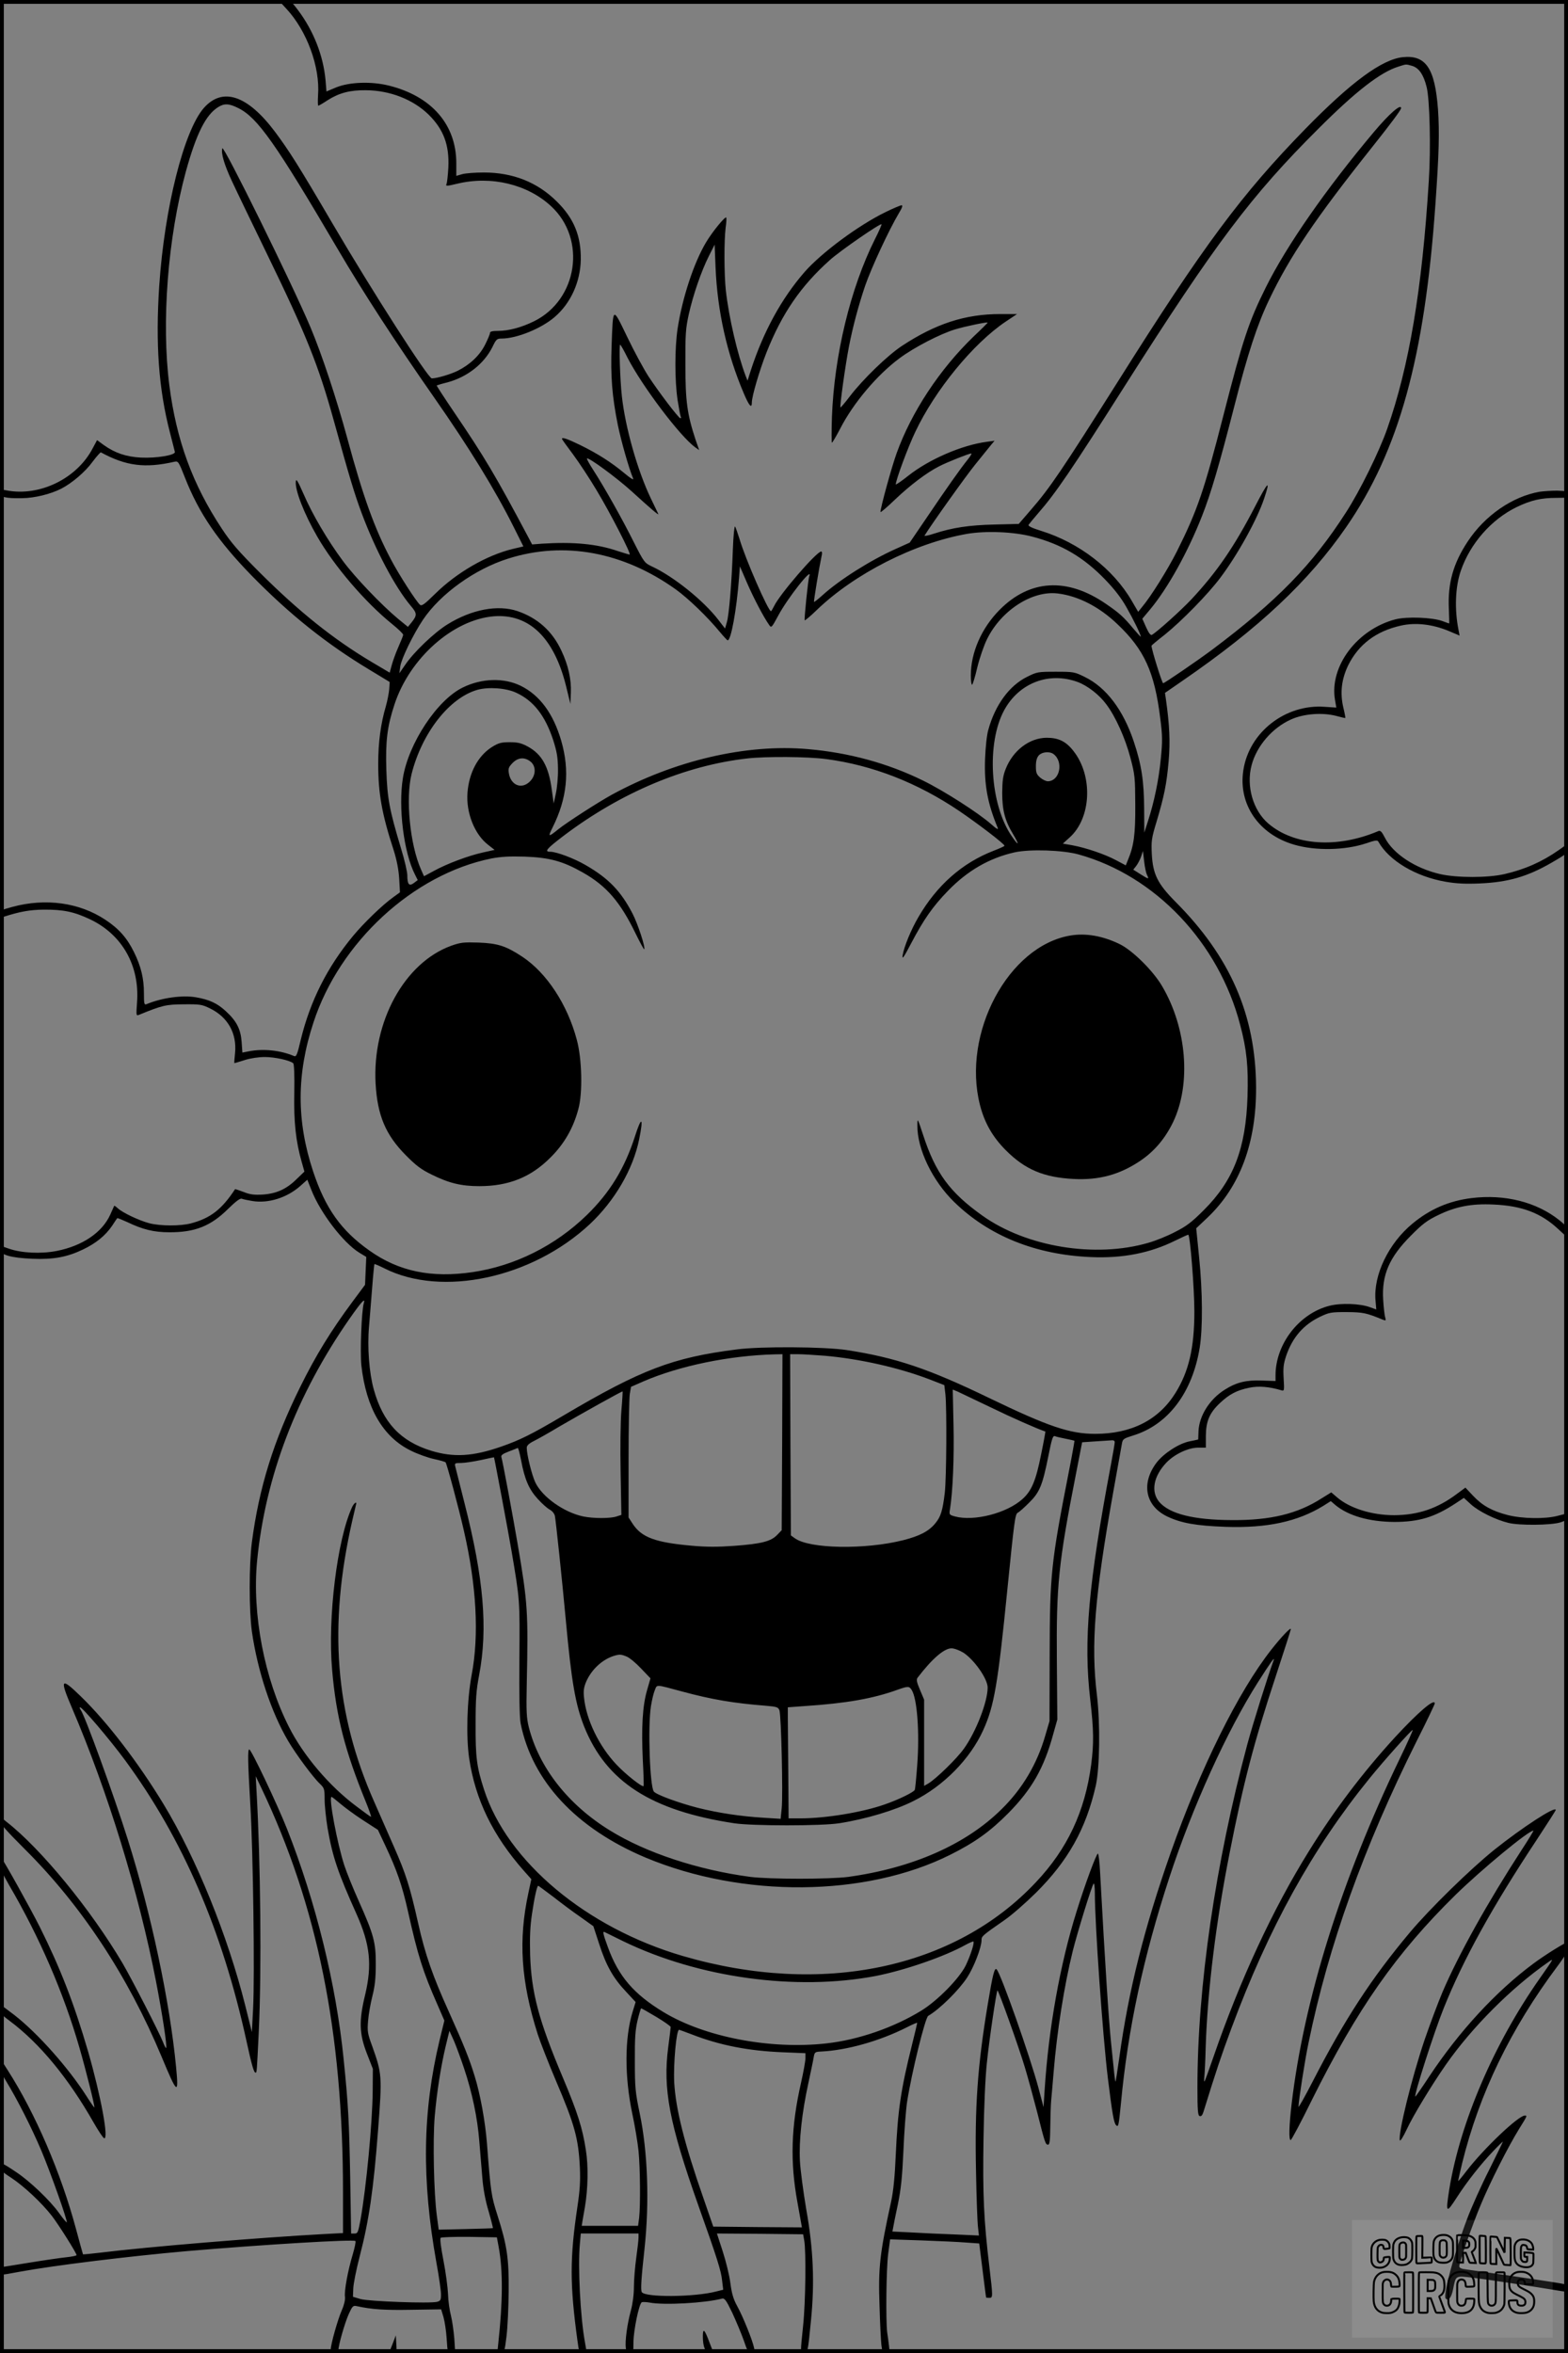
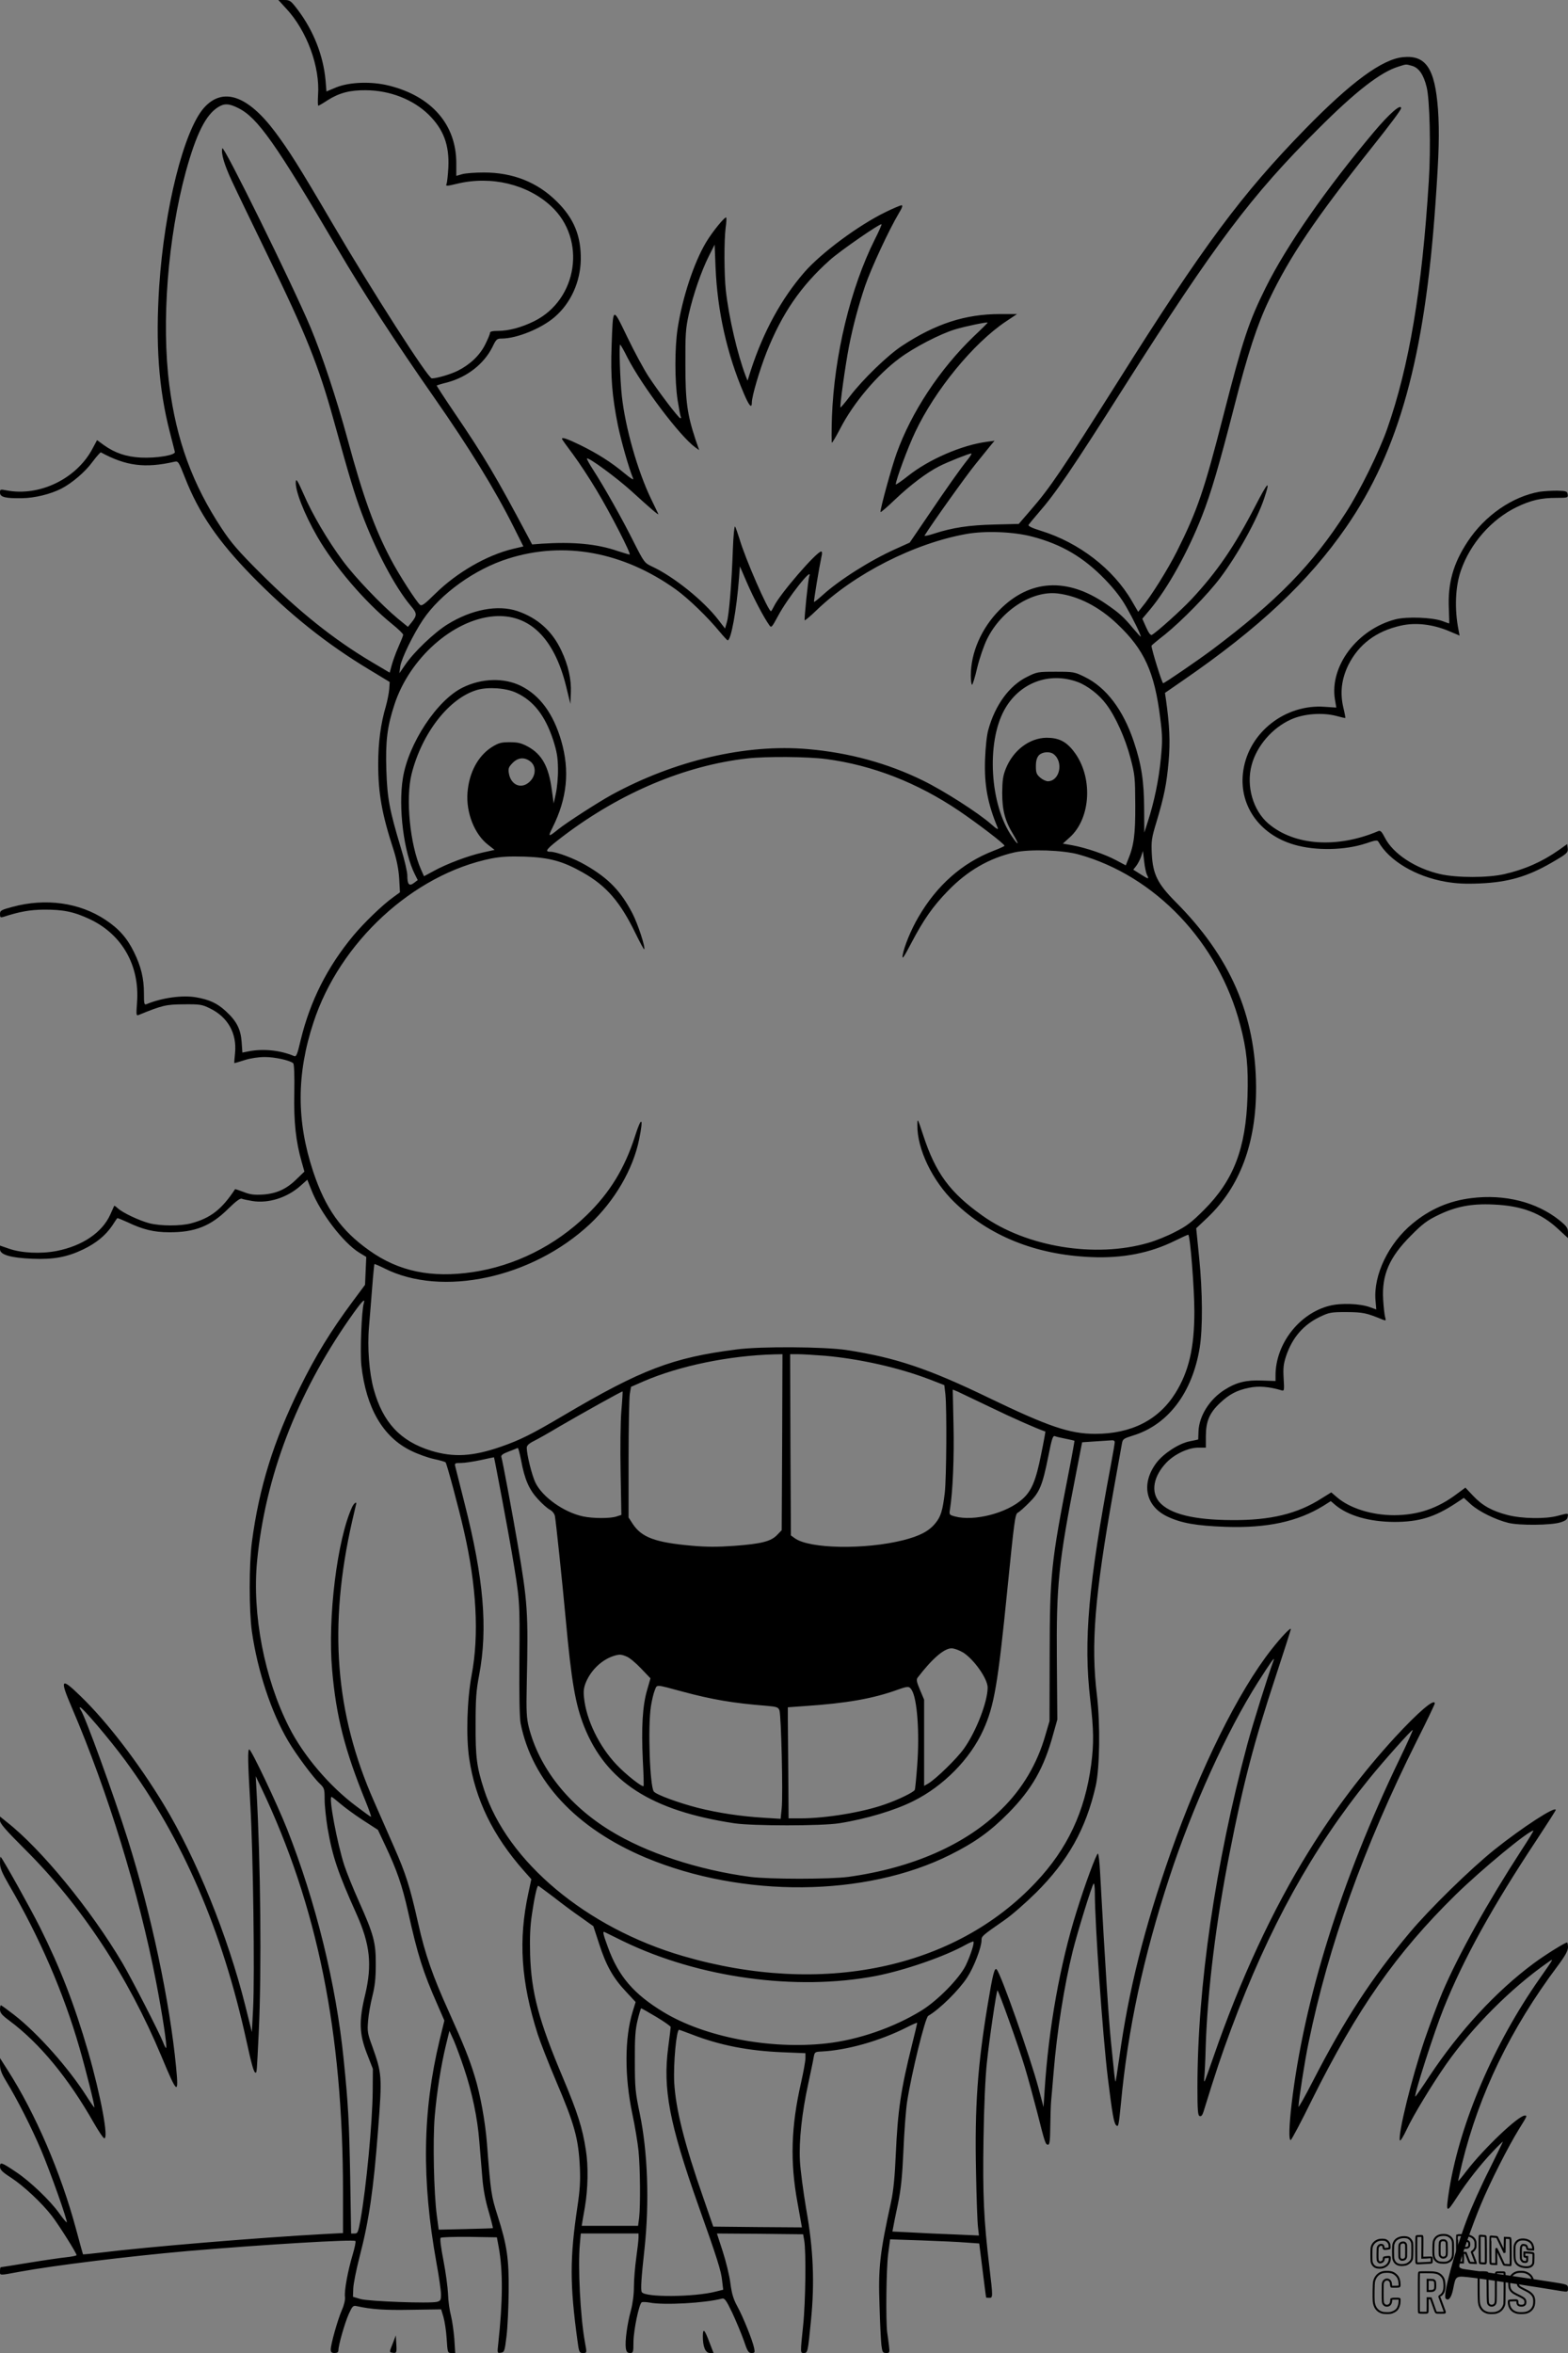
<svg xmlns="http://www.w3.org/2000/svg" version="1.0" width="1024pt" height="1536pt" viewBox="0 0 1024 1536" preserveAspectRatio="xMidYMid meet">
  <rect x="0" y="0" width="1024" height="1536" fill="#808080" stroke="none" />
  <g transform="translate(0.00 0.00) scale(1)">
    <g transform="translate(0,1536) scale(0.1,-0.1)" fill="#000000" stroke="none">
      <path d="M1871 15302 c134 -145 220 -380 206 -564 -2 -38 -2 -68 2 -68 3 0 31 16 61 36 76 48 146 66 249 65 158 -1 308 -60 410 -159 98 -97 136 -198 129 -346 -3 -50 -8 -98 -12 -107 -7 -15 0 -15 71 2 221 53 458 -4 612 -147 233 -215 174 -610 -111 -751 -81 -40 -166 -63 -235 -63 -38 0 -53 -4 -53 -13 0 -8 -14 -41 -31 -75 -35 -71 -98 -131 -179 -172 -46 -23 -137 -50 -170 -50 -24 0 -387 565 -648 1010 -222 379 -284 476 -374 597 -181 242 -344 297 -467 158 -130 -149 -257 -653 -291 -1160 -25 -380 -4 -674 70 -959 16 -61 30 -118 32 -126 5 -21 -119 -42 -222 -37 -96 5 -169 30 -241 81 l-45 33 -29 -54 c-103 -197 -346 -316 -563 -274 -40 8 -42 7 -42 -15 0 -29 35 -38 145 -36 81 1 184 26 255 62 70 36 157 110 204 175 27 36 52 64 55 62 164 -89 288 -105 481 -61 24 5 27 0 68 -104 92 -234 215 -413 437 -641 247 -252 487 -444 768 -613 l132 -80 -3 -46 c-2 -26 -12 -76 -22 -112 -34 -115 -50 -238 -50 -377 0 -192 24 -328 101 -563 20 -64 32 -124 36 -185 l5 -90 -44 -32 c-70 -50 -191 -167 -261 -251 -170 -205 -281 -426 -343 -680 -22 -95 -29 -112 -43 -106 -89 38 -202 50 -297 31 l-41 -8 -5 70 c-6 83 -33 136 -103 200 -56 52 -108 76 -196 91 -88 15 -221 -3 -322 -45 -15 -6 -17 1 -17 72 0 96 -19 175 -65 268 -45 92 -99 153 -187 211 -169 112 -389 143 -607 84 -74 -20 -81 -24 -81 -47 0 -22 3 -24 23 -18 105 34 172 46 262 47 129 1 200 -14 305 -64 209 -100 323 -303 305 -542 -6 -84 -6 -88 12 -81 154 63 177 68 293 69 107 1 119 -1 172 -27 117 -57 176 -164 163 -292 -4 -36 -6 -65 -4 -65 2 0 33 9 67 20 37 12 92 20 131 20 66 0 166 -22 186 -41 6 -6 9 -79 7 -192 -4 -191 10 -318 48 -451 l18 -64 -52 -50 c-65 -64 -130 -94 -221 -100 -55 -3 -82 0 -124 17 -30 11 -55 20 -56 18 -87 -132 -160 -189 -288 -223 -69 -18 -199 -18 -272 1 -68 18 -173 68 -205 97 -12 11 -22 18 -24 17 -1 -2 -13 -28 -26 -58 -53 -117 -182 -204 -350 -237 -103 -20 -229 -14 -312 15 l-58 20 0 -24 c0 -36 70 -56 210 -62 139 -6 229 11 333 61 85 41 145 90 189 154 17 26 32 49 34 50 1 2 31 -10 66 -26 100 -48 173 -66 273 -66 167 -1 271 40 384 152 51 50 79 71 90 67 9 -4 40 -10 69 -15 104 -17 226 21 313 98 l46 41 27 -68 c58 -148 207 -343 312 -408 l46 -28 -4 -91 -4 -91 -81 -109 c-142 -191 -242 -354 -343 -559 -174 -352 -268 -656 -315 -1012 -19 -148 -19 -445 0 -583 37 -257 126 -527 237 -715 51 -87 165 -240 207 -279 29 -28 31 -34 31 -102 0 -40 9 -123 19 -186 33 -190 67 -290 190 -564 88 -197 102 -329 56 -524 -42 -172 -39 -256 11 -385 l39 -100 -1 -145 c-2 -208 -42 -631 -80 -842 -15 -80 -18 -88 -38 -88 l-23 0 -6 368 c-7 363 -12 469 -43 772 -49 487 -182 1027 -369 1500 -65 164 -234 520 -247 520 -11 0 -10 -75 7 -365 18 -302 29 -1110 18 -1325 l-8 -155 -43 172 c-114 455 -319 961 -534 1316 -164 270 -368 537 -541 704 -130 127 -139 115 -57 -76 234 -546 437 -1208 549 -1786 40 -206 74 -426 66 -434 -2 -2 -12 16 -21 40 -25 63 -202 408 -264 514 -207 350 -532 747 -758 923 l-42 34 0 -26 c0 -20 37 -62 163 -188 369 -367 672 -827 892 -1353 103 -248 113 -255 95 -69 -41 428 -163 1003 -316 1488 -90 286 -281 811 -307 844 -5 7 -8 15 -5 17 9 9 196 -211 296 -347 377 -514 633 -1107 792 -1833 34 -156 48 -205 59 -205 8 0 8 -3 21 270 19 404 12 1100 -15 1575 l-5 90 36 -75 c367 -771 534 -1594 534 -2641 l0 -266 -132 -7 c-406 -22 -1148 -83 -1453 -121 -60 -7 -111 -12 -113 -11 -1 2 -22 77 -46 167 -98 365 -266 755 -445 1034 l-51 80 0 -42 c0 -33 10 -59 41 -110 72 -118 166 -303 229 -452 60 -142 173 -461 166 -468 -2 -2 -24 24 -49 59 -58 82 -193 211 -283 270 -95 64 -104 66 -104 35 0 -21 14 -35 73 -73 82 -54 198 -162 265 -248 45 -58 162 -244 162 -257 0 -4 -30 -10 -67 -14 -38 -4 -148 -20 -246 -36 -97 -16 -180 -29 -182 -29 -3 0 -5 -11 -5 -25 0 -30 -9 -30 126 -5 229 42 710 101 1094 135 502 43 1089 78 1101 66 4 -3 -4 -42 -17 -86 -32 -106 -57 -241 -51 -279 2 -18 -5 -51 -20 -85 -27 -61 -73 -224 -73 -258 0 -18 6 -23 25 -23 17 0 25 5 25 18 0 33 41 176 67 235 24 53 29 58 52 53 101 -22 183 -27 356 -24 l196 3 15 -50 c8 -27 18 -92 21 -142 6 -91 6 -93 31 -93 l25 0 -6 93 c-4 50 -14 119 -22 151 -9 33 -18 96 -19 140 -2 45 -15 143 -30 220 -16 82 -24 142 -18 148 4 4 89 7 188 6 l179 -3 12 -65 c28 -152 27 -353 -3 -628 -7 -63 -7 -64 17 -60 23 3 25 9 37 108 7 58 13 188 14 290 2 215 -10 301 -73 498 -41 129 -44 148 -69 472 -11 139 -43 318 -80 437 -35 114 -69 199 -167 417 -107 236 -157 379 -202 581 -55 244 -81 324 -158 499 -41 94 -100 227 -130 296 -255 576 -299 1144 -143 1831 12 52 23 100 25 107 8 24 -12 12 -25 -15 -98 -211 -161 -724 -131 -1063 26 -304 83 -527 220 -862 22 -54 37 -98 34 -98 -3 0 -46 31 -96 69 -177 132 -346 332 -439 516 -162 319 -242 738 -209 1085 54 551 257 1084 604 1582 77 110 105 141 93 101 -15 -49 -25 -320 -16 -406 31 -278 141 -468 324 -557 44 -22 112 -46 149 -54 38 -8 73 -18 77 -22 8 -9 85 -294 119 -444 83 -360 101 -683 51 -945 -30 -162 -37 -400 -16 -543 40 -269 154 -504 358 -735 l48 -54 -19 -89 c-67 -308 -49 -579 61 -924 17 -52 70 -188 118 -301 123 -288 148 -379 157 -569 4 -87 0 -149 -16 -255 -50 -336 -50 -506 0 -873 10 -77 13 -82 35 -82 28 0 27 -1 14 71 -30 163 -47 497 -33 641 l6 68 188 0 189 0 0 -27 c0 -16 -7 -75 -15 -133 -8 -58 -15 -142 -15 -187 0 -51 -8 -111 -20 -156 -24 -88 -39 -200 -33 -245 4 -25 10 -32 28 -32 20 0 22 4 22 73 1 76 36 247 54 258 6 3 29 2 52 -2 93 -18 362 -3 472 26 17 4 27 -9 67 -92 25 -54 59 -135 75 -180 24 -72 31 -83 51 -83 21 0 23 3 17 32 -10 50 -73 206 -110 273 -25 45 -36 82 -45 150 -6 50 -29 143 -50 208 l-38 117 281 -2 282 -3 7 -40 c13 -70 9 -405 -7 -555 -19 -185 -19 -180 5 -180 25 0 26 5 46 210 25 249 16 468 -31 730 -19 113 -38 255 -41 315 -7 132 13 313 55 506 16 74 32 150 35 170 6 33 8 35 49 37 167 8 381 68 559 158 37 19 68 32 68 29 0 -3 -15 -68 -34 -143 -73 -293 -93 -427 -106 -717 -6 -144 -16 -240 -30 -305 -75 -342 -85 -432 -76 -684 3 -111 9 -225 12 -253 6 -48 9 -53 31 -53 23 0 24 2 19 45 -3 25 -8 65 -12 89 -10 83 -6 412 6 510 l13 98 206 -7 c113 -4 244 -10 291 -14 l85 -6 22 -175 c12 -96 22 -176 23 -177 0 -2 9 -3 20 -3 25 0 25 2 1 205 -36 299 -44 469 -38 833 3 211 12 406 22 497 15 148 62 465 69 472 5 6 140 -371 179 -502 20 -66 56 -199 81 -295 51 -203 54 -210 71 -210 10 0 13 29 14 117 1 65 3 143 6 173 3 30 10 114 16 185 21 259 69 565 125 790 30 120 124 426 136 439 4 6 8 -21 8 -60 0 -203 51 -929 85 -1209 29 -234 39 -293 54 -308 15 -15 17 -2 31 138 46 491 146 957 317 1480 151 461 376 956 579 1275 83 130 113 173 101 140 -37 -100 -135 -413 -171 -546 -209 -780 -326 -1583 -326 -2240 0 -149 3 -183 14 -187 10 -4 18 4 25 26 84 271 115 364 183 547 244 656 528 1171 901 1630 93 115 278 322 283 317 2 -2 -36 -87 -85 -188 -382 -793 -626 -1574 -706 -2254 -17 -147 -19 -235 -6 -235 5 0 68 118 139 263 296 594 550 957 938 1338 171 167 476 419 508 419 3 0 -32 -58 -78 -128 -220 -339 -412 -683 -516 -927 -28 -66 -80 -205 -116 -309 -84 -248 -175 -617 -162 -658 3 -7 23 25 45 72 41 89 164 291 256 423 170 243 426 500 666 667 40 28 43 33 -55 -107 -298 -425 -518 -938 -589 -1373 -25 -159 -21 -163 50 -53 64 100 159 220 236 300 33 35 62 63 64 63 1 0 -39 -82 -89 -183 -51 -100 -116 -245 -145 -322 -83 -219 -159 -499 -140 -519 18 -20 38 5 49 62 18 90 13 87 132 73 85 -10 389 -56 576 -87 40 -6 42 -5 42 18 0 25 -4 26 -107 42 -100 16 -464 69 -560 82 -29 3 -43 10 -43 20 0 26 89 281 143 408 61 146 177 374 246 486 56 90 56 90 39 90 -42 0 -268 -215 -381 -362 -28 -37 -52 -66 -54 -65 -1 2 11 54 26 117 112 454 316 876 623 1286 50 67 68 100 68 123 0 17 -3 31 -6 31 -13 0 -148 -84 -220 -138 -244 -181 -484 -441 -679 -735 -49 -75 -91 -135 -92 -133 -10 9 124 425 185 576 128 319 316 660 609 1102 67 102 123 189 123 193 0 28 -217 -113 -400 -259 -158 -127 -422 -385 -553 -541 -250 -298 -425 -566 -633 -970 -52 -101 -94 -176 -94 -167 1 40 41 301 66 419 130 634 360 1275 705 1966 66 130 119 242 119 247 0 36 -106 -54 -261 -222 -207 -226 -394 -472 -561 -742 -236 -379 -451 -843 -624 -1345 -29 -84 -55 -156 -58 -158 -3 -3 -3 10 -1 28 2 19 7 108 9 199 12 367 67 815 157 1268 89 455 159 721 300 1148 54 165 99 304 99 309 0 15 -60 -48 -127 -133 -217 -276 -462 -771 -658 -1327 -173 -493 -274 -895 -335 -1335 -12 -85 -23 -156 -25 -158 -3 -3 -9 53 -29 253 -16 159 -37 478 -72 1118 -3 64 -10 117 -14 117 -10 0 -85 -203 -139 -377 -108 -344 -183 -762 -209 -1168 l-7 -110 -33 125 c-56 209 -245 744 -273 774 -14 15 -26 -33 -58 -226 -67 -401 -86 -672 -77 -1093 3 -171 9 -334 13 -364 l6 -54 -159 7 c-87 3 -215 9 -282 13 l-124 6 5 26 c2 14 16 83 31 153 20 99 28 174 36 350 5 122 16 266 24 318 29 187 118 550 138 561 74 43 199 166 254 250 44 67 94 197 94 243 0 27 2 29 150 132 47 32 139 113 206 179 209 208 326 416 390 698 26 116 30 402 8 588 -41 335 -15 649 107 1334 28 154 53 294 56 312 5 29 11 33 72 52 229 70 388 279 436 575 20 125 19 362 -4 589 l-19 189 75 71 c211 201 318 487 316 852 -3 470 -169 850 -527 1209 -116 117 -147 179 -154 311 -4 85 -2 103 31 211 50 168 66 246 79 396 11 126 6 235 -18 404 l-6 41 113 78 c502 345 826 650 1071 1005 344 498 512 1108 582 2105 24 338 27 471 17 621 -20 268 -79 356 -229 341 -137 -14 -339 -163 -637 -468 -416 -426 -667 -764 -1219 -1641 -373 -590 -448 -702 -577 -850 l-76 -88 -159 -4 c-166 -4 -272 -20 -393 -59 -38 -13 -67 -18 -63 -13 46 75 273 393 331 464 42 52 87 108 101 125 l25 30 -51 -7 c-161 -21 -377 -114 -513 -222 -44 -35 -81 -60 -81 -56 0 28 80 244 127 342 130 275 380 579 590 720 l75 50 -110 0 c-228 0 -422 -63 -642 -208 -94 -62 -255 -218 -340 -329 -30 -40 -58 -72 -61 -73 -7 0 32 279 55 397 25 129 62 268 106 398 40 116 155 364 220 473 22 36 27 52 18 52 -8 0 -55 -20 -104 -44 -179 -87 -421 -267 -531 -393 -150 -173 -267 -387 -349 -638 l-22 -70 -12 30 c-54 142 -110 382 -130 560 -11 104 -12 323 -1 410 5 33 6 62 4 65 -8 9 -90 -92 -131 -160 -81 -135 -156 -364 -187 -566 -19 -128 -19 -337 0 -465 9 -56 18 -105 21 -110 3 -5 2 -9 -3 -9 -12 1 -141 171 -208 273 -31 48 -94 164 -139 258 -97 200 -92 203 -102 -61 -7 -196 3 -326 41 -515 21 -102 72 -283 100 -349 5 -12 -18 2 -56 34 -86 72 -178 130 -290 185 -85 41 -119 53 -119 40 0 -3 33 -49 73 -102 40 -54 109 -159 153 -233 90 -149 229 -420 216 -420 -5 0 -40 11 -78 23 -136 47 -291 61 -494 48 l-65 -5 -21 40 c-215 405 -289 530 -491 827 -63 93 -113 170 -111 171 1 1 33 11 70 20 130 35 239 121 294 231 24 50 29 55 60 55 99 0 261 66 348 142 104 90 166 228 169 373 2 155 -45 270 -157 380 -127 126 -287 189 -476 189 -58 0 -122 -5 -142 -11 l-38 -11 0 82 c0 252 -160 437 -439 507 -116 29 -259 24 -347 -12 l-62 -26 -6 74 c-15 161 -78 321 -179 456 -48 63 -53 67 -90 67 l-39 0 53 -58z m7351 -372 c44 -13 75 -57 95 -139 20 -81 28 -395 14 -611 -44 -710 -128 -1210 -272 -1620 -52 -148 -178 -405 -269 -545 -220 -343 -450 -578 -875 -897 -97 -72 -310 -218 -319 -218 -7 0 -76 220 -76 245 0 2 39 35 88 73 110 89 280 262 361 370 113 150 240 379 286 516 44 130 27 116 -58 -49 -137 -265 -250 -429 -416 -607 -70 -74 -222 -211 -258 -232 -9 -5 -21 11 -38 49 l-25 56 52 62 c114 137 246 374 338 609 58 147 112 331 211 717 87 342 150 533 227 694 135 283 302 531 674 998 121 152 188 242 188 253 0 31 -77 -36 -178 -156 -312 -371 -569 -740 -705 -1013 -112 -225 -150 -340 -277 -835 -126 -492 -170 -621 -304 -889 -59 -117 -171 -297 -229 -365 l-24 -30 -42 72 c-121 208 -344 380 -593 457 -58 18 -85 31 -81 39 4 6 32 40 63 76 113 129 216 280 565 830 591 930 826 1243 1265 1680 243 243 405 369 522 405 54 17 47 17 90 5z m-7665 -276 c125 -62 244 -231 648 -919 166 -283 380 -612 631 -971 229 -328 397 -601 518 -843 l64 -128 -68 -16 c-171 -41 -367 -154 -509 -294 -68 -67 -87 -81 -98 -71 -24 20 -139 198 -191 298 -105 198 -181 408 -282 782 -73 269 -169 557 -243 733 -118 280 -567 1191 -575 1167 -10 -30 12 -106 62 -213 29 -63 134 -280 233 -484 250 -514 333 -719 433 -1081 103 -372 135 -478 182 -604 90 -241 217 -481 319 -603 44 -51 44 -63 6 -111 l-23 -28 -65 53 c-109 91 -280 270 -358 375 -102 137 -202 308 -258 438 -37 84 -49 104 -51 84 -7 -55 53 -210 140 -361 109 -190 311 -427 488 -570 41 -33 74 -65 73 -71 0 -6 -15 -42 -32 -81 -17 -38 -36 -92 -43 -118 l-13 -48 -120 71 c-247 147 -472 327 -726 580 -142 142 -190 197 -251 290 -191 289 -296 577 -342 934 -53 412 -10 965 108 1397 68 246 130 370 211 420 40 25 71 24 132 -7z m4157 -855 c-160 -319 -266 -759 -281 -1161 -3 -93 -3 -168 0 -168 3 0 28 42 54 92 85 166 241 351 387 459 93 70 267 160 364 189 66 20 212 50 212 44 0 -2 -41 -43 -92 -91 -221 -213 -406 -493 -503 -763 -33 -92 -105 -354 -105 -382 0 -6 43 31 95 81 100 95 207 176 288 217 52 27 196 84 210 84 5 0 -6 -19 -25 -42 -48 -60 -137 -186 -266 -377 l-111 -163 -93 -42 c-163 -73 -366 -201 -476 -301 -29 -26 -54 -46 -56 -44 -3 4 33 222 49 297 5 19 4 32 -2 32 -30 0 -272 -280 -308 -357 -9 -18 -18 -33 -20 -33 -18 0 -168 343 -205 470 -13 41 -26 79 -30 83 -4 5 -11 -62 -14 -150 -8 -224 -25 -426 -39 -474 l-12 -42 -44 57 c-96 125 -290 281 -431 347 -51 24 -53 26 -121 160 -73 147 -194 362 -266 473 -24 37 -42 70 -40 73 10 10 195 -126 293 -215 125 -114 179 -160 173 -147 -3 6 -24 51 -48 100 -88 183 -168 466 -190 670 -12 108 -19 335 -11 335 3 0 25 -38 48 -85 96 -186 342 -512 442 -585 l26 -18 -24 69 c-54 164 -66 248 -66 489 -1 200 2 236 22 328 29 129 82 282 131 380 l38 75 6 -149 c12 -288 75 -565 184 -821 35 -83 53 -103 53 -60 0 40 50 210 96 327 101 254 223 432 413 602 65 59 330 242 338 234 2 -2 -17 -46 -43 -97z m1027 -1942 c192 -50 336 -135 476 -280 60 -62 106 -121 140 -182 45 -79 93 -177 93 -191 0 -3 -22 21 -49 53 -64 77 -92 102 -180 162 -252 173 -496 159 -693 -40 -118 -119 -188 -278 -188 -429 0 -33 4 -60 8 -60 4 0 20 51 34 112 15 62 44 146 64 186 92 187 294 318 461 298 133 -16 271 -86 390 -200 176 -166 243 -314 280 -614 15 -116 15 -150 4 -263 -13 -138 -44 -286 -84 -409 l-24 -75 -1 155 c-1 180 -17 288 -68 440 -69 206 -180 353 -320 421 -67 33 -73 34 -189 34 -116 0 -123 -1 -187 -33 -116 -57 -209 -183 -254 -347 -10 -35 -18 -114 -21 -190 -6 -168 16 -289 83 -450 5 -13 -10 -5 -42 24 -85 75 -310 219 -447 286 -230 113 -484 182 -752 205 -403 35 -869 -74 -1280 -298 -92 -51 -291 -179 -350 -226 -64 -52 -68 -51 -37 11 96 192 114 371 57 568 -52 177 -139 296 -264 358 -110 54 -255 50 -379 -11 -167 -81 -355 -365 -391 -592 -31 -191 6 -486 79 -629 l18 -36 -25 -19 c-31 -23 -43 -10 -43 50 0 22 -18 101 -41 175 -76 253 -90 327 -96 514 -6 187 6 284 53 426 99 303 383 554 649 576 230 18 394 -140 472 -457 l28 -115 3 72 c4 88 -17 181 -62 276 -59 127 -155 213 -287 258 -128 43 -299 11 -457 -87 -87 -54 -220 -181 -276 -264 l-38 -55 6 45 c7 50 85 210 148 304 114 170 340 332 558 400 364 115 750 44 1094 -202 82 -59 208 -181 286 -276 25 -30 48 -55 52 -56 22 -1 58 198 74 404 l6 79 47 -109 c43 -99 108 -223 145 -275 13 -19 16 -16 57 60 62 117 230 329 204 259 -8 -21 -34 -282 -30 -287 3 -2 38 27 78 66 247 238 640 438 982 498 122 21 307 14 426 -18z m297 -949 c64 -24 141 -83 187 -146 60 -79 124 -222 157 -348 30 -113 31 -129 32 -309 1 -193 -9 -266 -48 -359 l-14 -35 -64 34 c-73 39 -194 80 -284 97 l-63 11 42 38 c144 126 157 403 27 567 -49 63 -98 86 -175 86 -112 -1 -219 -82 -267 -203 -18 -45 -22 -76 -23 -156 0 -114 18 -183 72 -272 43 -72 36 -79 -10 -11 -142 206 -166 607 -49 822 97 178 292 253 480 184z m-3667 -70 c113 -52 188 -148 241 -307 25 -79 31 -113 32 -191 1 -52 -6 -124 -14 -160 l-14 -65 -13 93 c-20 148 -64 228 -155 278 -43 23 -65 29 -119 29 -56 0 -73 -5 -114 -30 -92 -57 -152 -167 -162 -300 -10 -130 46 -272 135 -340 l42 -33 -77 -17 c-95 -21 -236 -74 -321 -121 l-63 -34 -20 45 c-72 163 -101 463 -61 623 68 269 247 497 430 549 72 20 187 12 253 -19z m3510 -401 c66 -51 40 -176 -38 -177 -12 0 -35 11 -50 24 -24 21 -28 32 -28 74 0 35 6 56 19 71 21 23 71 28 97 8z m-1486 -32 c303 -40 595 -154 868 -338 121 -82 297 -216 297 -228 0 -3 -33 -18 -72 -33 -204 -79 -370 -225 -491 -434 -47 -80 -93 -192 -102 -247 -5 -33 6 -17 58 82 79 150 139 236 236 336 128 133 272 216 437 253 100 22 316 15 419 -14 500 -139 914 -575 1054 -1112 43 -161 54 -274 48 -468 -11 -340 -91 -548 -286 -742 -78 -78 -113 -105 -187 -142 -49 -26 -128 -58 -175 -71 -347 -101 -797 -27 -1084 178 -212 151 -305 277 -386 525 -37 112 -38 114 -38 65 -2 -155 98 -363 241 -502 227 -221 532 -344 893 -359 207 -9 385 26 549 107 43 21 82 39 86 39 12 0 40 -348 40 -501 0 -237 -36 -392 -124 -533 -110 -176 -288 -266 -524 -266 -166 0 -306 48 -692 234 -395 191 -611 264 -930 313 -146 22 -563 25 -720 4 -417 -53 -622 -131 -1130 -431 -210 -124 -283 -160 -406 -203 -187 -65 -311 -72 -459 -27 -200 62 -314 184 -374 400 -30 108 -43 275 -31 411 5 63 15 179 21 259 6 80 13 146 14 148 2 2 30 -10 64 -27 377 -191 966 -64 1343 288 162 152 282 357 322 553 30 147 16 156 -28 18 -67 -208 -164 -366 -314 -512 -206 -200 -469 -331 -744 -372 -270 -40 -484 4 -676 141 -184 130 -287 275 -367 516 -109 329 -109 635 2 972 171 525 652 968 1162 1071 64 12 116 15 220 12 161 -6 248 -30 378 -104 154 -87 244 -192 344 -398 29 -59 54 -105 56 -103 10 10 -42 168 -77 235 -75 144 -155 228 -304 314 -75 44 -191 88 -233 88 -40 0 -24 19 89 105 372 281 792 458 1198 504 123 14 396 12 515 -4z m-1931 -16 c38 -30 37 -90 -3 -130 -54 -54 -125 -26 -138 54 -5 31 -1 40 25 67 36 36 77 39 116 9z m4026 -739 c16 -31 12 -31 -40 2 l-49 31 19 24 c10 13 25 41 32 61 l12 37 8 -68 c4 -38 13 -77 18 -87z m-2382 -3704 l-3 -575 -30 -31 c-40 -42 -104 -58 -279 -71 -111 -8 -182 -8 -280 1 -236 21 -325 54 -383 141 l-28 43 0 380 c0 210 4 402 8 427 l8 46 82 36 c234 101 558 168 855 176 l52 1 -2 -574z m277 564 c228 -20 483 -77 687 -155 l95 -37 7 -60 c10 -97 7 -544 -4 -643 -14 -116 -26 -156 -62 -199 -42 -52 -103 -83 -209 -110 -250 -63 -614 -57 -709 13 l-25 18 -3 592 -2 591 52 0 c29 0 107 -5 173 -10z m1085 -337 c142 -69 301 -139 357 -158 1 0 -11 -68 -28 -150 -34 -171 -62 -237 -121 -290 -102 -93 -318 -148 -442 -114 -37 10 -38 12 -32 47 18 110 28 341 23 549 l-5 232 32 -13 c17 -8 114 -54 216 -103z m-2412 -23 c-6 -69 -8 -250 -5 -402 l5 -277 -31 -10 c-39 -14 -152 -14 -219 0 -126 27 -267 127 -312 222 -23 49 -56 182 -56 226 0 15 14 28 48 45 26 13 99 54 162 92 153 89 413 234 416 231 1 -1 -2 -58 -8 -127z m2902 -182 c30 -6 56 -12 57 -13 1 0 -15 -92 -37 -203 -116 -591 -124 -673 -125 -1187 l-1 -440 -27 -92 c-53 -186 -150 -350 -286 -483 -232 -230 -581 -384 -1001 -442 -122 -16 -515 -16 -640 0 -340 45 -680 157 -915 302 -274 168 -465 411 -532 677 -14 57 -17 102 -13 278 10 476 7 528 -61 925 -30 175 -96 531 -105 560 -3 11 12 21 49 35 28 11 55 21 58 23 4 1 13 -35 22 -80 23 -124 51 -190 109 -253 28 -31 63 -62 79 -70 16 -9 30 -26 33 -42 6 -31 46 -407 71 -678 37 -404 63 -552 120 -696 144 -360 438 -549 980 -631 120 -18 570 -18 685 0 173 27 364 84 485 145 197 98 371 275 456 463 72 158 96 301 158 921 44 437 50 488 67 498 11 5 44 35 75 66 68 67 87 112 125 302 23 116 30 137 43 132 9 -4 41 -11 71 -17z m320 -22 c0 -7 -11 -74 -25 -147 -147 -780 -180 -1149 -135 -1534 23 -201 24 -284 6 -425 -41 -306 -155 -549 -361 -767 -531 -565 -1397 -746 -2304 -482 -631 184 -1148 616 -1300 1087 -48 148 -56 211 -55 427 0 165 4 221 23 320 58 306 30 631 -96 1125 -30 118 -57 225 -60 238 -5 20 -2 22 38 22 24 0 82 9 129 19 47 11 86 18 86 18 3 -4 95 -495 113 -602 57 -335 56 -328 53 -715 -2 -234 1 -384 8 -420 75 -376 362 -685 816 -876 634 -265 1436 -258 1989 18 160 80 260 151 380 272 153 155 233 294 293 515 l27 96 -3 382 c-4 498 10 638 127 1233 l38 195 89 6 c49 3 97 6 107 7 9 1 17 -4 17 -12z m-989 -1374 c71 -46 159 -171 159 -228 0 -93 -76 -289 -155 -399 -46 -65 -182 -197 -232 -227 l-28 -16 0 281 0 282 -27 64 c-22 52 -25 68 -15 80 95 124 173 191 221 191 18 0 52 -13 77 -28z m-2198 -26 c18 -7 60 -42 94 -78 l61 -64 -23 -80 c-29 -101 -37 -242 -27 -454 5 -91 7 -167 5 -169 -8 -10 -118 77 -177 140 -114 120 -198 294 -212 438 -5 43 -1 67 14 103 35 80 105 145 182 169 37 11 47 10 83 -5z m362 -228 c197 -53 334 -76 548 -93 69 -6 79 -9 87 -29 12 -31 24 -556 15 -640 l-7 -69 -111 7 c-149 9 -295 31 -431 65 -127 33 -269 85 -286 106 -26 32 -40 424 -19 557 6 38 17 85 25 104 16 39 1 40 179 -8z m1499 10 c36 -57 52 -278 36 -491 -6 -81 -13 -154 -16 -161 -6 -15 -108 -65 -199 -96 -146 -51 -384 -90 -547 -90 l-78 0 -2 295 c-1 162 -3 325 -3 363 l0 67 110 8 c273 18 447 49 605 106 71 25 77 25 94 -1z m-3733 -741 c28 -24 94 -73 148 -108 l99 -64 47 -100 c77 -163 111 -261 150 -435 63 -283 97 -391 190 -602 l47 -108 -31 -127 c-112 -465 -118 -912 -21 -1453 17 -91 30 -185 30 -208 0 -36 -3 -42 -26 -48 -46 -12 -445 3 -499 18 l-50 15 2 54 c1 31 20 125 42 210 61 235 90 434 120 824 27 355 26 368 -39 550 -30 81 -32 97 -26 165 3 41 16 113 28 160 16 64 22 115 22 205 1 144 -13 196 -111 415 -36 80 -78 184 -94 232 -47 144 -104 448 -84 448 4 0 29 -20 56 -43z m1392 -609 c51 -40 131 -100 178 -132 l84 -60 38 -116 c45 -140 91 -222 175 -311 l63 -68 -20 -65 c-52 -170 -53 -419 -2 -663 17 -78 35 -188 41 -244 11 -112 13 -355 4 -436 l-7 -53 -184 0 -184 0 5 32 c3 18 10 59 16 92 20 118 23 267 6 371 -22 144 -54 244 -149 470 -159 376 -207 557 -215 805 -3 113 0 185 12 265 16 109 33 185 41 185 2 0 46 -33 98 -72z m457 -290 c493 -239 1127 -326 1649 -227 189 37 451 127 590 205 24 13 46 22 48 20 8 -8 -19 -91 -50 -156 -42 -85 -183 -229 -290 -295 -181 -111 -412 -191 -620 -214 -367 -41 -795 41 -1065 205 -193 117 -293 233 -362 423 -31 84 -36 106 -22 99 4 -2 59 -29 122 -60z m216 -494 c52 -31 94 -61 94 -66 0 -5 -7 -64 -16 -131 -36 -273 7 -498 196 -1032 124 -348 150 -430 156 -494 l7 -58 -44 -11 c-143 -38 -470 -40 -488 -4 -8 17 -3 90 18 282 33 306 21 634 -31 883 -29 139 -32 168 -32 342 -1 154 3 205 18 268 10 42 21 77 23 77 3 0 47 -25 99 -56z m231 -114 c182 -71 370 -108 596 -117 l147 -6 0 -33 c0 -18 -13 -90 -29 -161 -65 -285 -72 -515 -23 -781 l29 -162 -289 2 -290 3 -64 185 c-125 357 -181 582 -191 756 -6 122 14 344 32 344 2 0 39 -14 82 -30z m-1487 -220 c54 -161 88 -325 100 -476 6 -71 15 -180 20 -241 6 -74 20 -149 41 -218 17 -59 29 -108 28 -110 -2 -1 -83 -4 -179 -6 l-175 -4 -12 90 c-20 149 -27 493 -14 650 14 159 40 326 73 464 l23 94 29 -64 c15 -35 45 -116 66 -179z" />
-       <path d="M6990 9253 c-405 -68 -710 -639 -590 -1107 30 -117 83 -209 170 -296 124 -124 246 -176 440 -186 168 -9 303 28 439 120 92 63 160 144 212 251 119 249 90 614 -72 888 -59 101 -195 235 -279 275 -110 53 -219 72 -320 55z" />
-       <path d="M2946 9186 c-305 -111 -516 -496 -493 -901 12 -206 65 -333 197 -466 68 -69 102 -94 170 -127 113 -56 194 -75 310 -75 191 0 337 58 465 187 90 89 149 192 182 316 29 104 24 327 -10 452 -61 230 -196 436 -355 542 -108 71 -160 88 -287 93 -98 3 -117 1 -179 -21z" />
+       <path d="M2946 9186 z" />
      <path d="M10055 12150 c-178 -31 -358 -155 -470 -325 -95 -144 -131 -272 -123 -441 2 -52 3 -94 2 -94 -1 0 -21 7 -45 16 -67 24 -231 30 -306 11 -249 -65 -431 -305 -395 -524 l9 -52 -76 5 c-256 19 -493 -165 -531 -413 -35 -222 100 -420 332 -487 140 -41 333 -37 470 9 61 21 74 22 80 10 70 -124 243 -227 439 -261 70 -12 127 -15 224 -11 184 8 311 45 465 134 104 60 112 67 108 97 l-3 26 -55 -39 c-110 -77 -221 -126 -355 -157 -109 -25 -310 -25 -420 0 -162 37 -308 133 -361 238 -20 39 -29 48 -42 43 -271 -115 -550 -95 -719 49 -100 86 -146 245 -109 382 33 124 134 242 256 297 83 38 204 47 295 24 32 -9 60 -15 61 -14 1 1 -4 31 -13 67 -23 98 -12 187 32 278 68 136 182 222 343 258 97 22 207 9 313 -35 l71 -30 -7 37 c-27 136 -21 282 15 386 61 178 200 336 365 416 94 45 159 60 261 60 72 0 75 1 72 23 -3 20 -9 22 -68 24 -36 0 -87 -3 -115 -7z" />
      <path d="M9610 7539 c-146 -18 -270 -71 -385 -166 -157 -129 -257 -337 -242 -503 l5 -58 -42 15 c-65 24 -191 28 -264 9 -198 -50 -352 -250 -352 -454 l0 -37 -89 3 c-102 4 -166 -11 -243 -60 -99 -62 -167 -171 -171 -271 l-2 -54 -57 -12 c-70 -14 -169 -79 -215 -139 -102 -135 -74 -282 69 -351 92 -44 190 -61 383 -68 270 -9 469 34 637 137 l49 31 29 -25 c85 -71 223 -110 385 -111 162 0 264 31 402 122 l53 35 47 -43 c53 -47 159 -99 243 -120 72 -18 279 -16 340 3 33 10 46 20 48 36 4 26 7 26 -65 7 -82 -22 -233 -19 -327 5 -101 26 -165 61 -226 126 l-50 53 -53 -39 c-128 -97 -255 -140 -412 -141 -148 0 -293 46 -376 119 l-35 30 -63 -39 c-157 -101 -335 -144 -586 -142 -249 1 -405 40 -473 117 -58 67 -40 169 46 259 53 55 143 97 206 97 l51 0 0 78 c1 95 24 150 94 215 60 56 109 82 189 98 60 13 131 7 208 -16 21 -7 22 -5 17 77 -4 68 -1 94 16 146 41 121 113 204 221 256 61 29 72 31 175 31 108 -1 127 -5 239 -51 17 -6 18 -4 12 17 -4 13 -10 65 -13 115 -10 162 40 277 182 419 73 74 106 99 175 132 116 57 220 77 364 70 186 -8 311 -56 423 -161 l63 -58 0 35 c0 31 -7 41 -57 82 -148 118 -356 171 -573 144z" />
      <path d="M0 3200 c0 -35 12 -63 59 -145 199 -340 357 -705 460 -1063 43 -149 102 -384 97 -389 -1 -2 -24 31 -50 72 -117 184 -317 410 -472 531 -45 35 -85 64 -88 64 -3 0 -6 -12 -6 -27 0 -23 12 -37 63 -75 196 -146 383 -373 548 -663 31 -54 62 -101 69 -103 32 -11 -21 275 -104 564 -92 315 -181 544 -315 813 -64 127 -240 443 -257 460 -2 2 -4 -15 -4 -39z" />
      <path d="M4590 108 c0 -68 17 -108 46 -108 l24 0 -26 67 c-33 89 -44 99 -44 41z" />
      <path d="M2564 60 c-22 -54 -22 -55 -2 -58 28 -5 30 -1 26 59 l-3 54 -21 -55z" />
    </g>
  </g>
-   <rect x="0.0" y="0.0" width="1024.0" height="1536.0" fill="none" stroke="black" stroke-width="5" />
  <g transform="translate(882.93 1449.20) scale(0.128)" opacity="1.0">
-     <rect x="0" y="0" width="1024.0" height="600.0" fill="white" fill-opacity="0.1" />
    <g transform="translate(0,650) scale(0.1,-0.1)" stroke="none">
      <path fill="none" stroke="#000000" stroke-width="100" d="M4491 5720 c-164 -43 -269 -147 -319 -315 -19 -65 -29 -577 -13 -693 25 -190 116 -310 276 -367 63 -23 284 -32 370 -16 122 22 249 110 294 205 51 104 56 150 56 496 0 341 -4 385 -48 478 -46 100 -156 184 -282 217 -83 21 -241 19 -334 -5z m270 -273 c19 -12 43 -40 54 -62 18 -37 20 -64 23 -320 5 -339 -1 -384 -56 -436 -87 -82 -235 -56 -289 51 -22 43 -23 53 -23 335 0 314 7 370 52 412 34 32 66 42 139 42 53 1 73 -4 100 -22z" />
      <path fill="none" stroke="#000000" stroke-width="100" d="M5367 5723 c-4 -3 -7 -311 -7 -683 0 -618 1 -679 17 -691 12 -10 51 -14 152 -14 l136 0 3 248 2 248 67 -3 67 -3 34 -85 c18 -47 58 -152 89 -235 30 -82 63 -158 73 -168 14 -15 40 -19 165 -24 l148 -6 -5 34 c-4 19 -49 143 -102 276 -53 133 -96 246 -96 251 0 6 15 19 33 31 53 33 104 92 134 156 27 57 28 67 27 195 0 115 -4 144 -23 193 -31 80 -76 135 -148 183 -83 56 -166 82 -303 94 -129 11 -453 14 -463 3z m541 -300 c55 -27 77 -73 77 -163 0 -61 -4 -82 -23 -111 -34 -55 -73 -69 -191 -69 l-101 0 0 187 0 186 101 -6 c66 -4 114 -12 137 -24z" />
      <path fill="none" stroke="#000000" stroke-width="100" d="M6514 5685 c-4 -9 -5 -320 -2 -690 3 -511 7 -678 16 -687 19 -19 273 -30 291 -13 11 11 13 126 12 675 -1 364 -6 672 -11 685 -11 28 -27 31 -187 40 -99 6 -114 5 -119 -10z" />
      <path fill="none" stroke="#000000" stroke-width="100" d="M3355 5683 c-27 -3 -55 -9 -62 -15 -10 -8 -13 -150 -13 -683 0 -592 2 -674 15 -685 12 -10 52 -11 173 -6 362 15 578 29 590 38 8 7 12 46 12 129 0 108 -2 119 -20 129 -11 6 -24 9 -28 7 -4 -3 -103 -8 -221 -12 l-214 -7 5 545 c4 384 2 549 -5 556 -11 11 -120 12 -232 4z" />
      <path fill="none" stroke="#000000" stroke-width="100" d="M7067 5654 c-4 -4 -7 -310 -7 -680 0 -625 1 -673 18 -692 15 -18 31 -21 152 -24 l134 -3 -3 400 c-2 277 1 397 8 390 11 -11 153 -311 251 -530 96 -215 128 -281 142 -292 7 -6 82 -14 165 -17 l153 -7 11 28 c14 34 3 1333 -11 1347 -5 5 -70 11 -144 14 l-136 5 -1 -54 c-1 -30 -5 -200 -8 -379 l-6 -325 -73 150 c-40 83 -123 256 -184 385 -61 129 -117 242 -125 252 -11 12 -40 18 -121 22 -59 4 -130 9 -157 12 -28 3 -54 2 -58 -2z" />
      <path fill="none" stroke="#000000" stroke-width="100" d="M2507 5614 c-220 -49 -342 -159 -394 -357 -24 -91 -24 -641 0 -740 57 -233 232 -339 510 -310 56 6 127 21 158 33 76 29 187 114 226 174 64 95 67 114 71 505 2 232 -1 371 -8 404 -27 126 -116 235 -228 278 -74 29 -236 35 -335 13z m191 -281 c15 -11 36 -35 47 -54 19 -32 20 -52 20 -349 0 -309 0 -316 -23 -362 -31 -62 -75 -89 -155 -95 -53 -4 -67 -2 -97 19 -19 13 -44 41 -55 63 -19 37 -20 60 -20 350 0 337 2 351 60 405 54 51 169 63 223 23z" />
      <path fill="none" stroke="#000000" stroke-width="100" d="M8568 5491 c-133 -43 -219 -134 -262 -280 -13 -45 -16 -107 -16 -343 0 -320 9 -395 60 -506 73 -156 258 -255 506 -269 191 -11 324 47 376 165 19 42 22 70 26 288 4 209 3 242 -11 256 -19 18 -186 38 -347 41 l-105 2 -3 -95 c-1 -52 2 -102 7 -109 6 -10 33 -16 75 -19 l66 -4 0 -105 c0 -98 -1 -105 -26 -130 -23 -23 -31 -25 -99 -21 -64 3 -79 7 -112 34 -21 16 -49 52 -63 80 -25 49 -25 51 -25 324 0 303 6 348 56 402 28 29 32 30 99 26 105 -6 152 -50 167 -158 8 -53 9 -54 48 -62 22 -5 90 -10 150 -11 l110 -2 3 43 c4 52 -30 180 -66 245 -53 99 -179 183 -317 212 -96 20 -226 18 -297 -4z" />
      <path fill="none" stroke="#000000" stroke-width="100" d="M1390 5484 c-203 -45 -359 -207 -390 -404 -13 -83 -13 -616 0 -694 20 -123 100 -235 203 -281 98 -45 271 -51 387 -13 211 67 340 238 340 451 0 54 -3 69 -17 74 -24 9 -264 -15 -280 -28 -7 -7 -13 -31 -13 -60 0 -56 -13 -95 -43 -128 -31 -34 -95 -61 -144 -61 -35 0 -48 6 -77 35 -52 52 -58 99 -54 423 3 257 5 280 24 323 42 89 120 132 202 109 53 -14 72 -42 81 -120 11 -90 15 -92 150 -79 62 6 125 15 138 20 25 9 25 10 21 107 -3 82 -9 106 -33 155 -33 68 -97 130 -163 160 -60 27 -235 33 -332 11z" />
      <path fill="none" stroke="#000000" stroke-width="100" d="M1600 3845 c-239 -44 -424 -235 -476 -495 -22 -109 -33 -831 -15 -1000 31 -300 174 -492 425 -572 45 -15 100 -21 211 -25 181 -6 263 8 380 66 147 73 214 152 266 311 26 78 32 117 37 219 4 98 2 125 -9 132 -22 14 -393 11 -407 -3 -7 -7 -12 -39 -12 -73 0 -169 -84 -275 -217 -275 -68 0 -110 18 -150 64 -65 73 -68 99 -68 606 0 446 1 456 22 515 78 208 337 201 392 -11 6 -23 13 -75 16 -115 3 -41 10 -78 15 -83 10 -10 289 -10 357 0 63 9 67 18 60 147 -12 210 -62 331 -181 445 -86 82 -165 123 -280 146 -94 19 -261 20 -366 1z" />
-       <path fill="none" stroke="#000000" stroke-width="100" d="M5376 3840 c-151 -39 -268 -118 -350 -237 -106 -157 -118 -245 -114 -863 4 -463 5 -477 27 -550 33 -106 72 -178 131 -243 123 -135 290 -197 526 -197 326 0 528 127 610 384 34 106 48 339 20 349 -29 12 -386 9 -400 -2 -7 -6 -16 -44 -20 -85 -17 -192 -81 -266 -226 -266 -93 1 -163 55 -197 152 -16 48 -18 92 -18 503 0 437 1 452 22 520 26 81 57 119 121 147 78 35 188 8 237 -56 30 -40 55 -133 55 -206 0 -92 6 -95 157 -92 70 1 161 5 201 8 87 8 88 9 78 158 -12 189 -62 314 -170 422 -76 76 -130 109 -241 144 -102 33 -337 38 -449 10z" />
      <path fill="none" stroke="#000000" stroke-width="100" d="M8441 3845 c-204 -45 -357 -196 -406 -402 -24 -99 -17 -331 13 -416 47 -137 141 -225 342 -323 334 -162 396 -203 438 -284 19 -37 23 -57 20 -116 -3 -59 -8 -77 -30 -107 -39 -50 -98 -70 -190 -65 -137 7 -187 57 -188 185 0 95 4 94 -223 86 -106 -3 -198 -10 -204 -16 -17 -13 -17 -107 1 -200 44 -226 196 -375 436 -423 103 -20 339 -15 435 10 199 53 340 189 391 377 21 78 28 222 15 311 -16 115 -56 191 -145 276 -85 81 -145 117 -386 235 -250 122 -298 173 -301 319 -3 109 52 167 164 175 115 8 183 -49 194 -164 3 -32 10 -64 16 -70 10 -14 340 -17 387 -4 24 7 25 9 22 92 -5 150 -54 269 -153 369 -69 70 -189 133 -297 155 -90 18 -265 18 -351 0z" />
-       <path fill="none" stroke="#000000" stroke-width="100" d="M2710 3833 c-14 -2 -29 -9 -35 -14 -7 -7 -9 -354 -7 -1017 3 -910 5 -1008 20 -1019 20 -16 384 -18 413 -3 19 10 19 32 19 1019 0 923 -1 1010 -16 1022 -13 10 -61 14 -193 16 -97 1 -187 -1 -201 -4z" />
      <path fill="none" stroke="#000000" stroke-width="100" d="M3455 3833 c-47 -12 -45 32 -45 -1034 0 -987 0 -1009 19 -1019 12 -6 98 -10 210 -10 159 0 192 3 205 16 14 13 16 61 16 370 l0 355 81 -3 82 -3 88 -245 c49 -135 105 -292 124 -350 20 -58 45 -113 57 -122 18 -16 45 -18 229 -18 184 0 210 2 216 16 7 19 16 -7 -153 448 -74 197 -134 362 -134 366 0 4 23 22 50 40 162 104 228 273 217 560 -8 225 -46 336 -153 450 -104 110 -219 160 -413 179 -101 11 -657 13 -696 4z m721 -409 c64 -48 69 -61 72 -231 4 -176 -7 -223 -59 -267 -43 -36 -89 -46 -216 -46 l-113 0 0 286 0 286 144 -4 c127 -3 148 -5 172 -24z" />
      <path fill="none" stroke="#000000" stroke-width="100" d="M6510 3834 c-51 -11 -50 7 -50 -683 1 -672 7 -842 35 -951 45 -175 148 -311 289 -380 117 -58 200 -73 376 -68 124 4 156 9 225 32 108 37 176 79 246 153 61 66 117 169 140 258 9 37 13 248 16 831 4 727 3 782 -13 795 -13 11 -57 14 -204 14 -171 0 -190 -2 -209 -19 -21 -19 -21 -19 -21 -746 0 -782 0 -782 -52 -861 -64 -95 -228 -106 -302 -19 -61 73 -60 64 -66 877 -4 562 -8 745 -17 754 -13 13 -341 23 -393 13z" />
    </g>
  </g>
</svg>